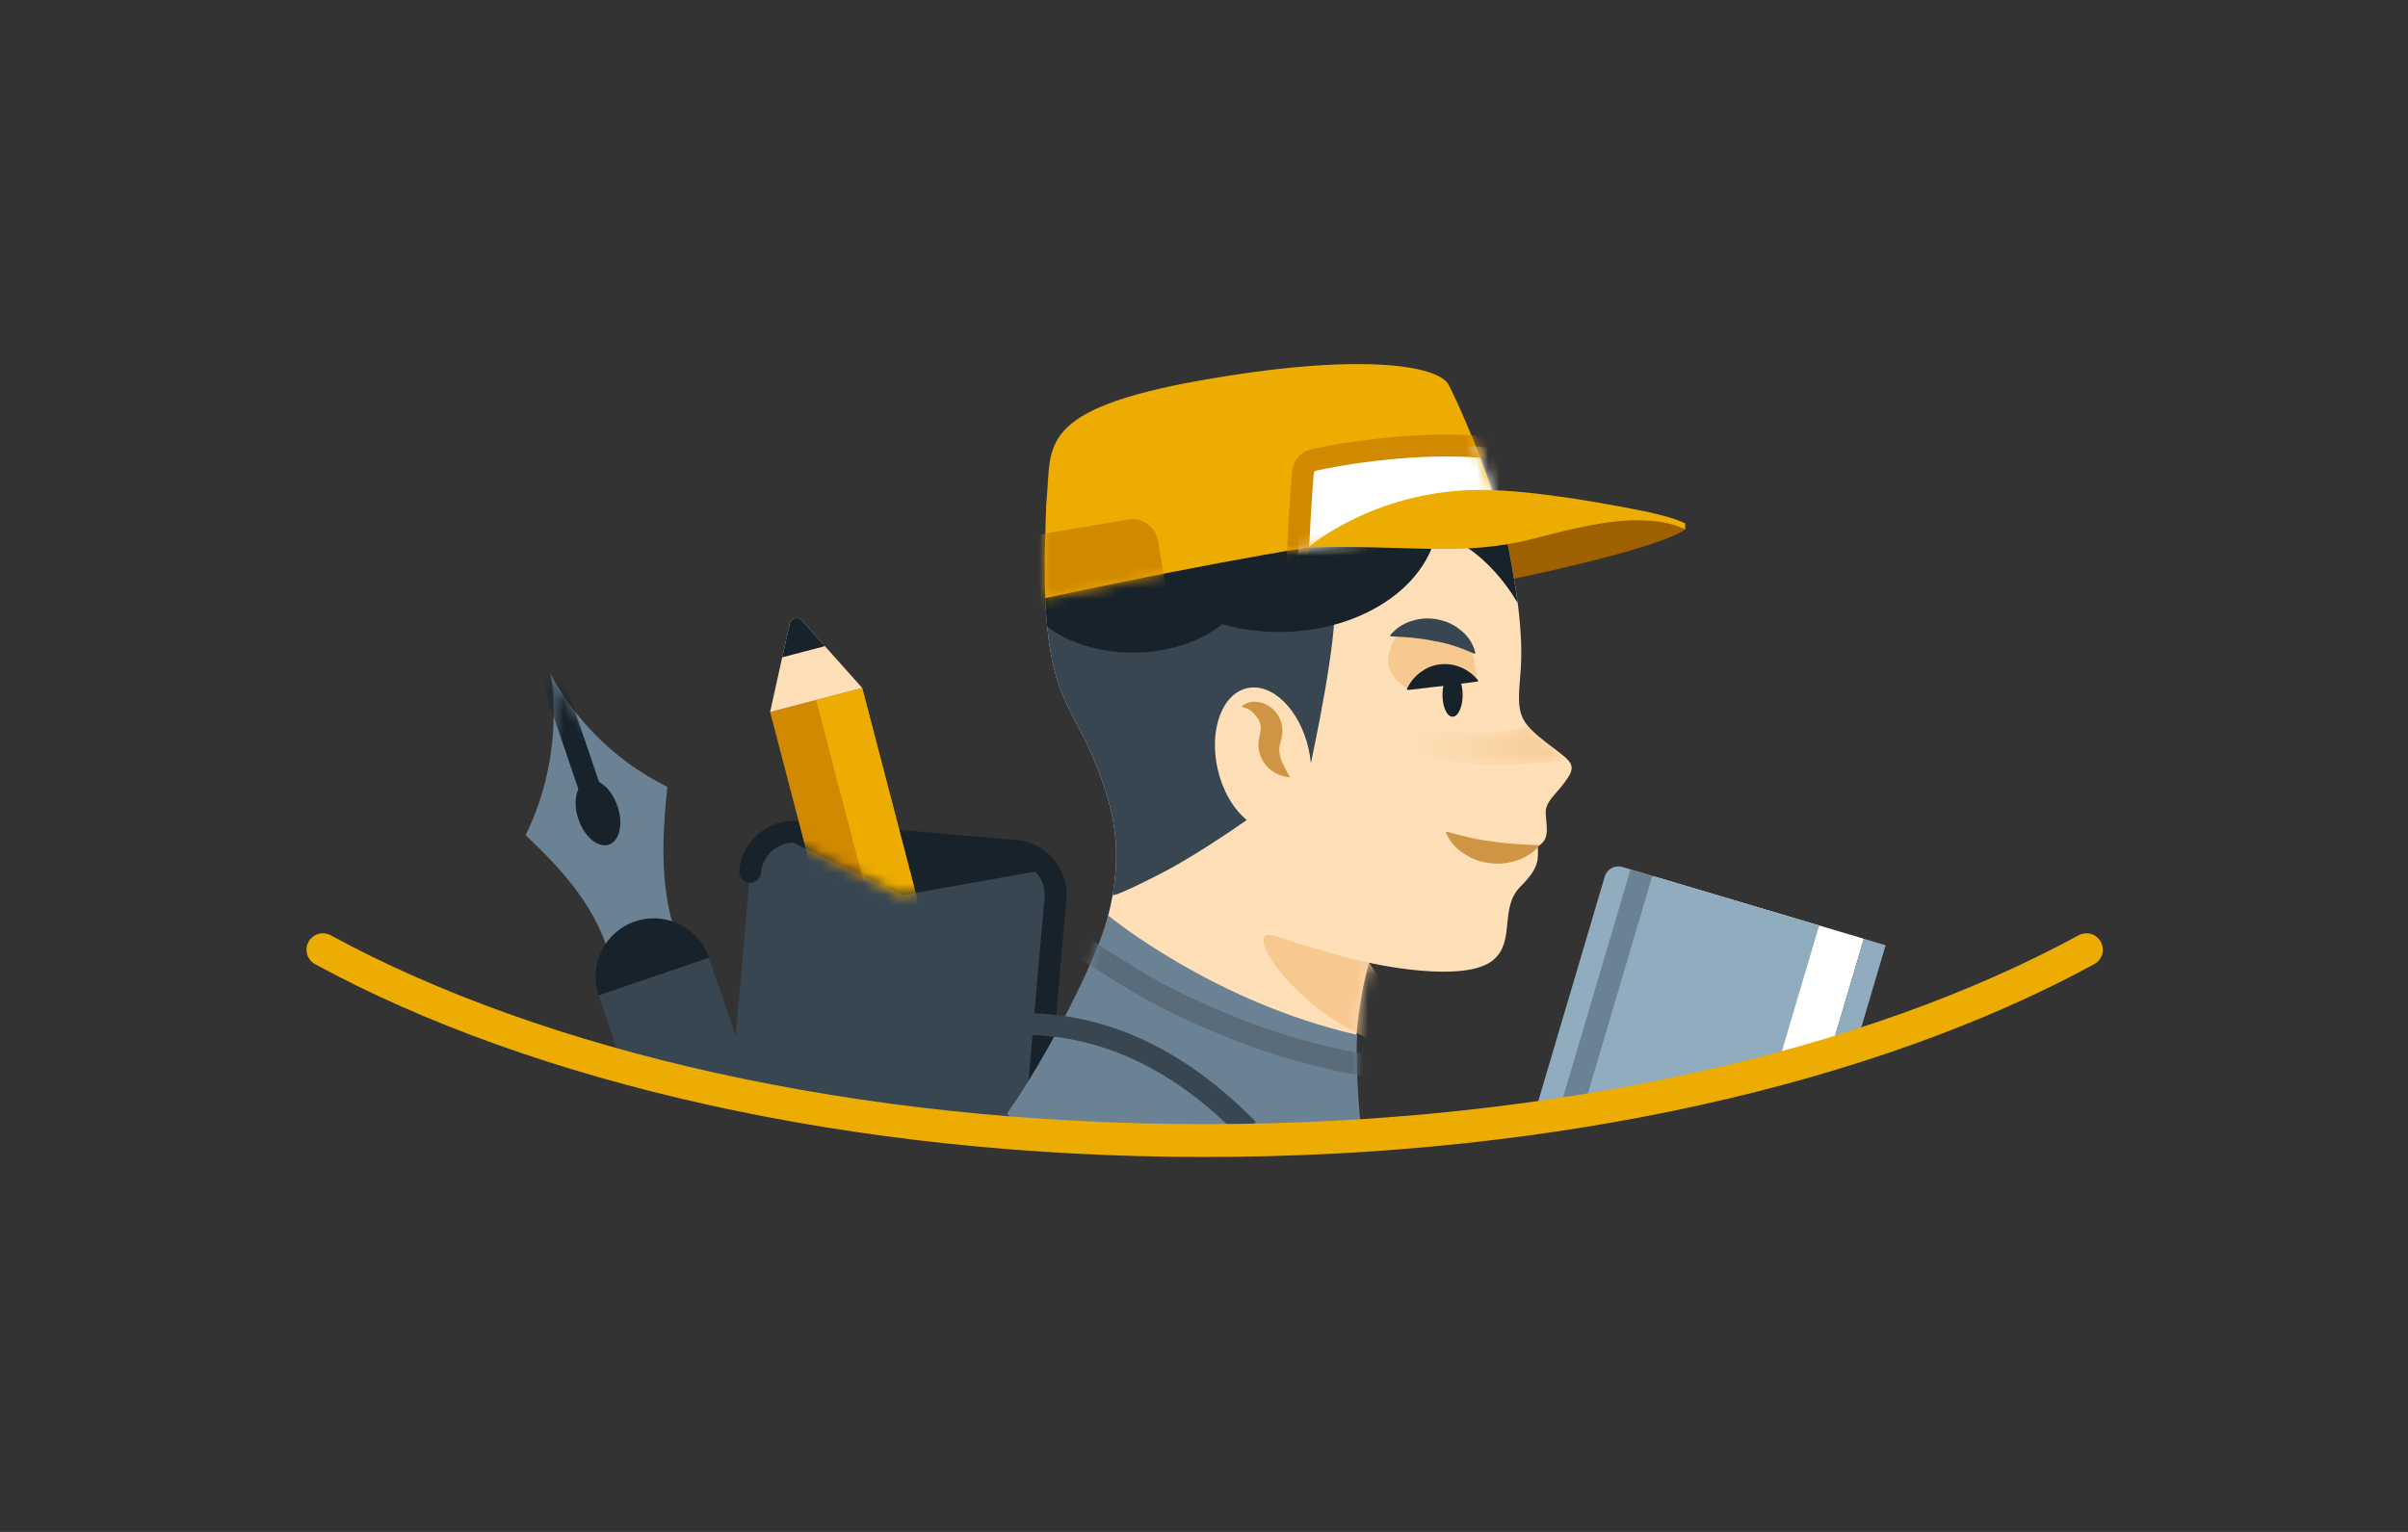
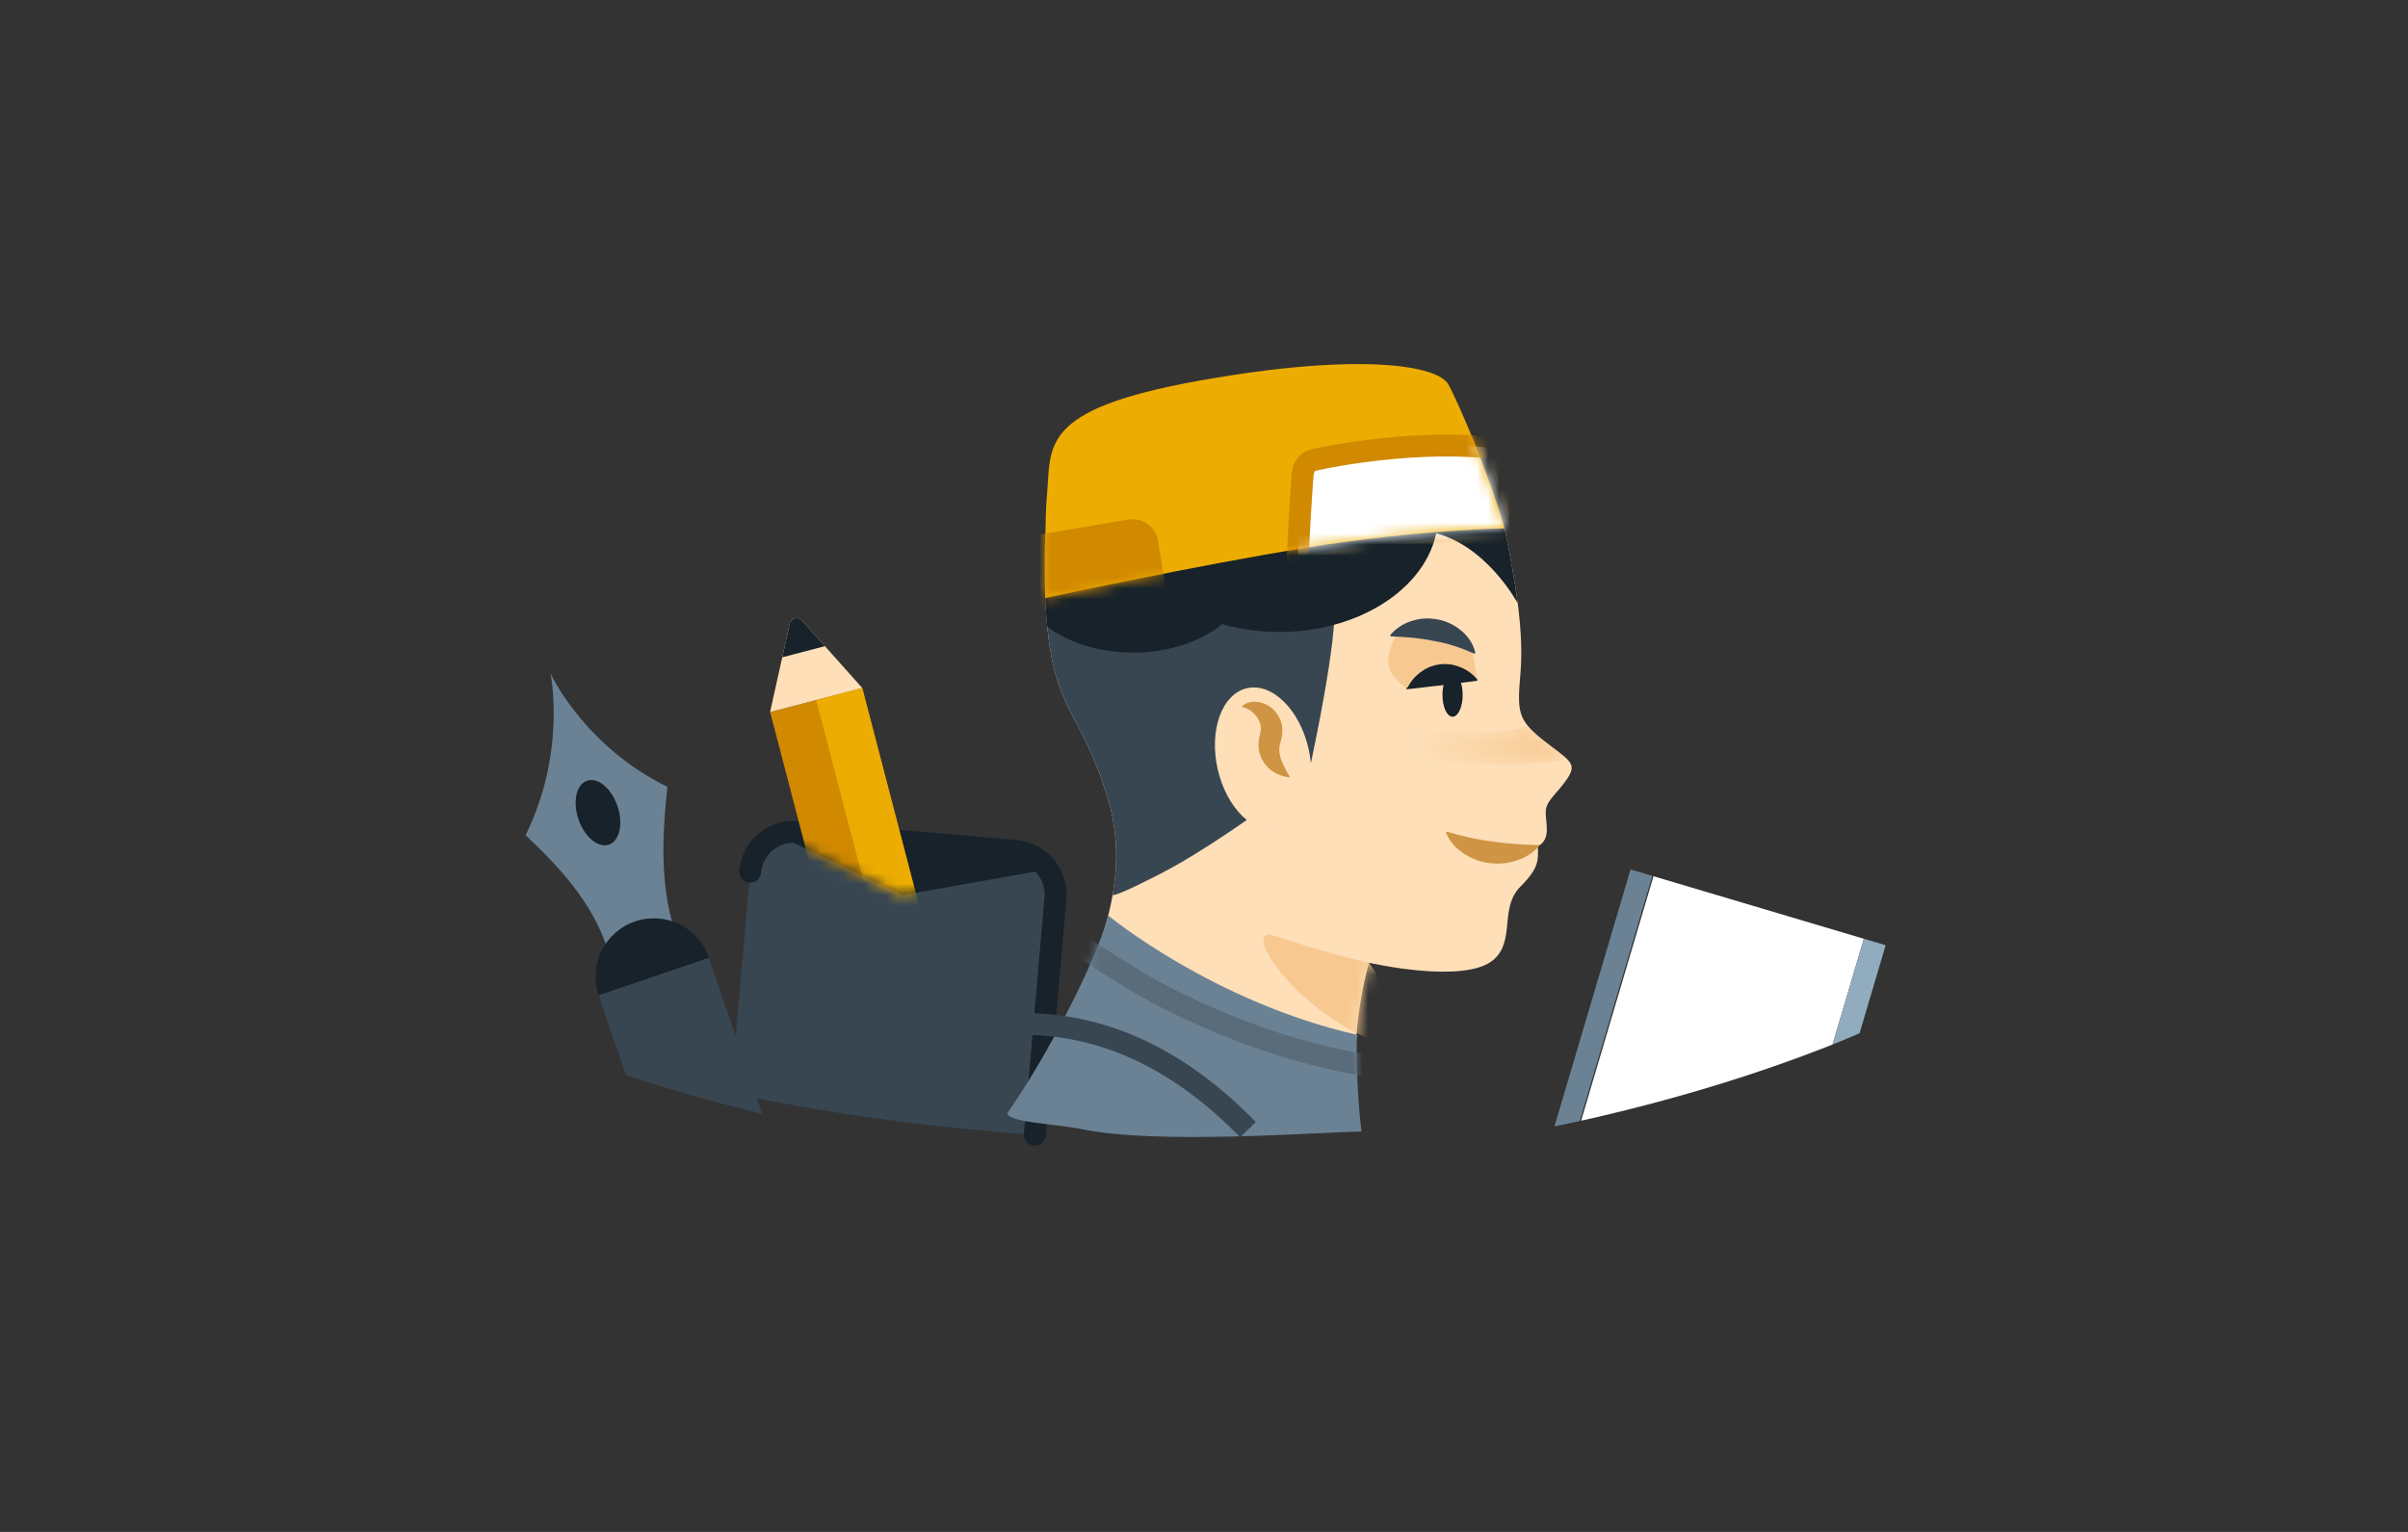
<svg xmlns="http://www.w3.org/2000/svg" xmlns:xlink="http://www.w3.org/1999/xlink" height="140" viewBox="0 0 220 140" width="220">
  <rect x="0" y="0" width="220" height="140" fill="#333333" stroke="none" />
  <defs>
    <linearGradient id="a" x1="-0%" x2="112.682%" y1="45.779%" y2="45.779%">
      <stop offset="0" stop-color="#fddfb8" />
      <stop offset="1" stop-color="#f6c890" />
    </linearGradient>
    <path id="b" d="m7.059 63.695c-3.1-.607-6.556-.6-7.059-1.461 3.632-5.144 8.236-14.098 9.244-18.109l.003.001s9.576 7.917 22.751 10.907c-.175 1.95.125 6.938.393 8.838-4.21.067-18.353 1.192-25.332-.176z" />
    <path id="c" d="m42.018 15.018c-1.737-5.886-4.311-11.595-5.114-13.12-.965-1.832-8.312-2.974-22.77-.386-14.81 2.652-13.508 5.98-13.942 10.594-.12 1.28-.098 2.851-.158 4.136-.084 1.803.013 5.144.013 5.144s13.787-2.991 24.02-4.632c10.232-1.64 17.951-1.736 17.951-1.736" />
    <mask id="d" fill="#fff">
      <path d="m0 14.796c3.352 3.142 5.974 6.163 7.352 10.005 1.86-.634 3.019-1.029 3.019-1.029s1.159-.395 3.02-1.029c-1.23-4.426-.76-9.274-.438-12.365-7.688-3.781-10.681-10.378-10.681-10.378s1.507 7.107-2.272 14.796" fill="#fff" fill-rule="evenodd" />
    </mask>
    <mask id="e" fill="#fff">
-       <path d="m0 14.796c3.352 3.142 5.974 6.163 7.352 10.005 1.86-.634 3.019-1.029 3.019-1.029s1.159-.395 3.02-1.029c-1.23-4.426-.76-9.274-.438-12.365-7.688-3.781-10.681-10.378-10.681-10.378s1.507 7.107-2.272 14.796" fill="#fff" fill-rule="evenodd" />
-     </mask>
+       </mask>
    <mask id="f" fill="#fff">
      <path d="m21.626.068c-9.552.965-22.095 4.438-21.613 15.051.483 10.614 3.088 9.649 5.693 18.236 2.605 8.587-1.93 15.63-3.762 21.805 6.174 2.701 20.55 5.885 26.629 5.789-.868-6.175 1.02-12.506 1.02-12.506s8.737 2.013 11.379-.272c2.019-1.745.505-4.734 2.46-6.687 1.785-1.786 1.592-2.461 1.592-3.691 1.305-.676.627-2.316.723-3.281.096-.964 1.157-1.64 2.026-2.99.868-1.351.03-1.613-2.22-3.377-2.441-1.916-2.412-2.702-2.121-6.175.289-3.474-.291-7.623-1.447-13.218s-9.803-8.752-18.987-8.752c-.46 0-.917.022-1.372.068" fill="#fff" fill-rule="evenodd" />
    </mask>
    <mask id="g" fill="#fff">
      <path d="m4.32.56c-2.516-.146-4.534-.291-4.302 1.221.34 2.22 9.864 2.039 14.242 1.389-.403-.435-1.148-.932-2.205-1.76-.674-.53-1.16-.972-1.504-1.41-1.765.8-4.166.68-6.231.56" fill="#fff" fill-rule="evenodd" />
    </mask>
    <mask id="h" fill="#fff">
      <use fill="#fff" fill-rule="evenodd" xlink:href="#b" />
    </mask>
    <mask id="i" fill="#fff">
      <use fill="#fff" fill-rule="evenodd" xlink:href="#c" />
    </mask>
    <mask id="j" fill="#fff">
      <path d="m39.035 41.78 13.684 6.749 16.247-2.96-3.017-9.492-14.756-20.168-7.59 2.549-8.975 14.005z" fill="#fff" fill-rule="evenodd" />
    </mask>
  </defs>
  <g fill="none" fill-rule="evenodd" transform="translate(29.5 33.273)">
    <path d="m43.369 42.755 19.924 1.743c2.201.193 3.829 2.133 3.636 4.333l-1.889 21.598c-9.745-.675-19.064-1.977-27.773-3.817l1.769-20.221c.193-2.201 2.133-3.829 4.333-3.636z" fill="#384652" />
    <path d="m39.035 46.391c.193-2.201 2.133-3.829 4.333-3.636l19.924 1.743c2.201.193 3.829 2.133 3.636 4.333l-1.889 21.598" fill="#384652" stroke="#17222a" stroke-linecap="round" stroke-linejoin="round" stroke-width="2" />
    <g transform="translate(110.218 45.905)">
      <path d="m27.708 16.28 2.859-9.665-19.218-5.715-6.613 22.344c8.292-1.856 16.005-4.202 22.972-6.964" fill="#fff" />
      <path d="m30.176 15.253 2.381-8.046-1.989-.591-2.86 9.664c.84-.333 1.65-.682 2.468-1.027" fill="#92acbf" />
-       <path d="m22.716 18.135 3.768-12.734-17.977-5.347c-.686-.204-1.407.187-1.61.873l-6.897 23.306c8.122-1.594 15.739-3.648 22.716-6.098" fill="#92acbf" />
      <path d="m4.612 23.273 6.63-22.405-1.988-.592-6.95 23.482c.77-.161 1.548-.316 2.308-.485" fill="#6b8295" />
    </g>
    <g transform="translate(18.52 28.26)">
      <path d="m2.272 0s1.508 7.107-2.272 14.795c3.352 3.143 5.974 6.164 7.352 10.006 1.86-.634 3.02-1.03 3.02-1.03s1.159-.395 3.02-1.028c-1.23-4.426-.761-9.274-.438-12.365-7.689-3.781-10.682-10.378-10.682-10.378" fill="#6b8295" />
      <path d="m8.393 12.131c.55 1.614.198 3.193-.785 3.529-.984.335-2.227-.702-2.778-2.316-.549-1.613-.198-3.193.787-3.528.983-.335 2.226.701 2.776 2.315" fill="#17222a" mask="url(#d)" transform="translate(0)" />
      <g transform="translate(0)">
        <path d="m2.272 0 4.111 12.066" fill="#fff" mask="url(#e)" />
        <path d="m2.272 0 4.111 12.066" mask="url(#e)" stroke="#17222a" stroke-width="2" />
      </g>
      <path d="m16.747 25.993c.946 2.78-.539 5.801-3.318 6.748-2.781.947-5.801-.539-6.748-3.318-.948-2.78.538-5.801 3.317-6.748 2.78-.948 5.802.538 6.749 3.318" fill="#17222a" />
      <path d="m21.605 40.254-4.858-14.26-10.067 3.429 2.483 7.289c3.963 1.31 8.117 2.493 12.442 3.542" fill="#384652" />
    </g>
-     <path d="m124.463 15.114c-1.027.757-4.264 1.786-8.234 2.799-3.119.796-6.69 1.582-9.999 2.218-7.526 1.447-2.099-8.587-2.099-8.587l17.234 2.087 2.561.945z" fill="#9f6100" />
    <path d="m107.967 15.018c1.157 5.596 1.736 9.745 1.447 13.218-.29 3.473-.32 4.259 2.122 6.175 2.25 1.764 3.088 2.026 2.219 3.377-.868 1.351-1.93 2.026-2.025 2.991-.097.965.582 2.605-.723 3.28 0 1.23.192 1.905-1.593 3.691-1.954 1.954-.44 4.942-2.459 6.687-2.642 2.286-11.38.273-11.38.273s-1.888 6.33-1.019 12.505c-6.079.096-20.455-3.087-26.63-5.789 1.833-6.175 6.368-13.218 3.763-21.805s-5.21-7.622-5.693-18.235c-.482-10.614 12.061-14.087 21.613-15.052 9.551-.964 20.358 8.684 20.358 8.684" fill="#fedfb8" />
    <path d="m29.593 48.443s-2.678-.512-8.618-2.45c-3.401-1.109 2.051 7.239 9.721 9.796 3.28-1.544-1.103-7.346-1.103-7.346" fill="#f7c991" mask="url(#f)" transform="translate(65.982 6.267)" />
    <path d="m4.32.56c-2.516-.146-4.534-.291-4.302 1.221.34 2.22 9.864 2.039 14.242 1.389-.403-.435-1.148-.932-2.205-1.76-.674-.53-1.16-.972-1.504-1.41-1.765.8-4.166.68-6.231.56" fill="url(#a)" mask="url(#g)" transform="translate(99.48 33.002)" />
    <g transform="translate(62.5 6.267)">
      <path d="m25.108.068c4.404-.445 9.074 1.368 12.829 3.45l1.45 2.725s.073 8.466-9.479 10.854c-.289 4.848-2.393 14.256-2.393 14.256s-8.172 6.223-13.382 8.9c-3.671 1.887-4.383 2.061-4.485 2 .005-.027.008-.056.013-.083.004-.005.007-.008.007-.008l-.006-.005c.47-2.752.475-5.673-.474-8.802-2.604-8.587-5.21-7.622-5.692-18.236-.483-10.613 12.06-14.086 21.612-15.051" fill="#384652" />
      <path d="m19.251 30.755c.812 3.565 3.328 6.032 5.619 5.51 2.291-.521 3.489-3.835 2.677-7.4-.813-3.565-3.328-6.032-5.619-5.51s-3.489 3.835-2.677 7.4" fill="#fedfb8" />
      <use fill="#6b8295" xlink:href="#b" />
      <path d="m35.426 58.248c-8.886-1.2-15.084-3.818-19.716-6.021s-10.977-6.696-10.977-6.696" mask="url(#h)" stroke="#5a6c7a" stroke-width="2" />
    </g>
    <g transform="translate(65.949)">
      <path d="m35.437 15.382c-2.778-2.486 6.581-.364 6.581-.364.529 2.559.93 4.804 1.19 6.832-.078-.143-2.937-5.395-7.771-6.468" fill="#17222a" />
      <path d="m45.063 44.159c-.695.725-1.45 1.076-2.202 1.283-.756.227-1.52.254-2.269.158-.748-.1-1.487-.346-2.162-.778-.678-.41-1.31-.997-1.734-1.899l-.032-.069c-.02-.043-.001-.094.041-.114.02-.009.042-.011.061-.005 1.344.398 2.705.73 4.099.884 1.383.225 2.789.291 4.189.34.048.002.085.042.084.09-.001.022-.01.042-.024.057z" fill="#cf9544" />
      <path d="m39.065 26.077.456 2.837-6.368.767s-1.925-1.136-1.775-2.717c.147-1.541 1.015-2.407 1.015-2.407z" fill="#f7c991" />
      <path d="m31.64 24.687c.646-.731 1.368-1.076 2.087-1.268.724-.211 1.457-.214 2.17-.082.71.136 1.407.429 2.014.91.609.459 1.15 1.108 1.405 2.032l.02.075c.013.046-.013.092-.059.105-.02.005-.039.003-.057-.004-1.184-.532-2.416-.947-3.699-1.154-1.268-.274-2.573-.366-3.87-.414-.047-.002-.084-.042-.082-.089 0-.021.009-.04.02-.054z" fill="#384652" />
-       <path d="m33.136 29.583c.414-.786.897-1.234 1.399-1.558.5-.344 1.03-.517 1.573-.586.544-.062 1.103-.021 1.674.193.57.195 1.152.517 1.733 1.183l.06.07c.029.033.026.083-.007.111-.012.011-.027.017-.04.019-1.059.155-2.121.242-3.175.408-1.064.097-2.117.268-3.183.357-.044.004-.082-.029-.086-.072-.001-.016.002-.03.009-.043z" fill="#17222a" />
+       <path d="m33.136 29.583c.414-.786.897-1.234 1.399-1.558.5-.344 1.03-.517 1.573-.586.544-.062 1.103-.021 1.674.193.57.195 1.152.517 1.733 1.183c.029.033.026.083-.007.111-.012.011-.027.017-.04.019-1.059.155-2.121.242-3.175.408-1.064.097-2.117.268-3.183.357-.044.004-.082-.029-.086-.072-.001-.016.002-.03.009-.043z" fill="#17222a" />
      <path d="m36.338 30.236c0 1.099.413 1.99.923 1.99.509 0 .922-.891.922-1.99s-.413-1.99-.922-1.99c-.51 0-.923.891-.923 1.99" fill="#17222a" />
      <path d="m22.408 37.764c-.857-.053-1.68-.442-2.285-1.206-.297-.382-.509-.877-.572-1.4-.036-.26-.026-.524.003-.779.022-.226.133-.575.128-.626.109-.436.085-.814-.169-1.29-.27-.451-.691-.961-1.526-1.139.287-.344.783-.477 1.259-.47.475.029.963.185 1.372.49.413.297.751.739.938 1.259.195.522.196 1.107.071 1.616l-.127.48c-.034.118-.045.234-.061.351-.022.234-.006.479.061.76.126.571.492 1.204.908 1.954" fill="#cf9544" />
      <path d="m6.898 13.815c0 5.89 6.501 10.665 14.521 10.665 8.019 0 14.52-4.775 14.52-10.665 0-5.89-6.501-10.665-14.52-10.665-8.02 0-14.521 4.775-14.521 10.665" fill="#17222a" />
      <path d="m18.573 19.298c0 3.904-4.709 7.069-10.518 7.069-3.111 0-5.898-.914-7.824-2.358-.077-.79-.139-1.657-.183-2.623-.161-3.531 1.126-6.269 3.259-8.39 1.428-.487 3.038-.767 4.748-.767 5.809 0 10.518 3.165 10.518 7.069" fill="#17222a" />
      <use fill="#edac01" xlink:href="#c" />
      <path d="m-3.664 30.832 13.71-2.326c1.283-.218 2.147-1.435 1.93-2.719l-1.638-9.65c-.218-1.284-1.435-2.147-2.719-1.93l-13.71 2.327c-1.283.217-2.147 1.435-1.929 2.718l1.637 9.65c.218 1.284 1.435 2.148 2.719 1.93" fill="#d18900" mask="url(#i)" />
      <path d="m41.629 8.465c.656 1.889 1.416 4.485 2.008 6.517.224.77-.324 1.544-1.125 1.587-2.978.163-9.809.623-17.083 1.715-.729.11-2.303.449-2.305-.288-.003-1.241.311-6.451.443-7.923.056-.608.36-1.155.955-1.294 2.533-.593 9.898-1.805 16.083-1.146.473.051.869.382 1.024.832" fill="#fff" mask="url(#i)" />
      <path d="m41.629 8.465c.656 1.889 1.416 4.485 2.008 6.517.224.77-.324 1.544-1.125 1.587-2.978.163-9.809.623-17.083 1.715-.729.11-2.303.449-2.305-.288-.003-1.241.311-6.451.443-7.923.056-.608.36-1.155.955-1.294 2.533-.593 9.898-1.805 16.083-1.146.473.051.869.382 1.024.832z" mask="url(#i)" stroke="#d18900" stroke-width="2" />
    </g>
-     <path d="m90.016 16.755c8.378-.239 13.45.71 19.166-.469 1.825-.376 4.36-1.182 7.363-1.689 5.409-.912 7.682.386 7.918.518v-.561c-1.174-.579-3.404-1.047-4.159-1.194-4.98-.971-11.59-2.102-16.173-1.815-8.756.548-14.115 5.21-14.115 5.21" fill="#edac01" />
    <path d="m62.5 60.347c7.991-.444 15.332 2.761 22.021 9.615" stroke="#384652" stroke-width="2" />
-     <path d="m0 53.522c19.63 10.691 48.443 17.44 80.56 17.44 32.116 0 60.929-6.749 80.559-17.44" stroke="#edac01" stroke-linecap="round" stroke-linejoin="round" stroke-width="3" />
    <path d="m41.925 43.24 11.065 5.289 13.568-2.411-3.266-1.621z" fill="#17222a" />
    <g mask="url(#j)">
      <g transform="matrix(.574 -.819 .819 .574 25.775 47.706)">
        <path d="m7.665 33.155c-1.556 1.831-4.301 2.054-6.132.498-1.83-1.556-2.054-4.301-.498-6.132 1.556-1.83 4.302-2.053 6.132-.498 1.831 1.556 2.054 4.301.498 6.132" fill="#f7c991" />
        <path d="m7.662 33.152-6.627-5.631 20.648-24.298 6.626 5.631z" fill="#d18900" />
        <path d="m29.332.05-7.652 3.17 6.632 5.636 1.894-8.064c.12-.511-.389-.943-.874-.742" fill="#fedfb8" />
        <path d="m29.483 3.869.723-3.076c.12-.511-.389-.943-.874-.742l-2.919 1.209z" fill="#17222a" />
        <path d="m7.662 33.152-3.313-2.815 20.647-24.298 3.313 2.815z" fill="#edac01" />
        <path d="m9.713 30.739-6.627-5.631-2.051 2.413 6.627 5.631z" fill="#92acbf" />
      </g>
    </g>
  </g>
</svg>